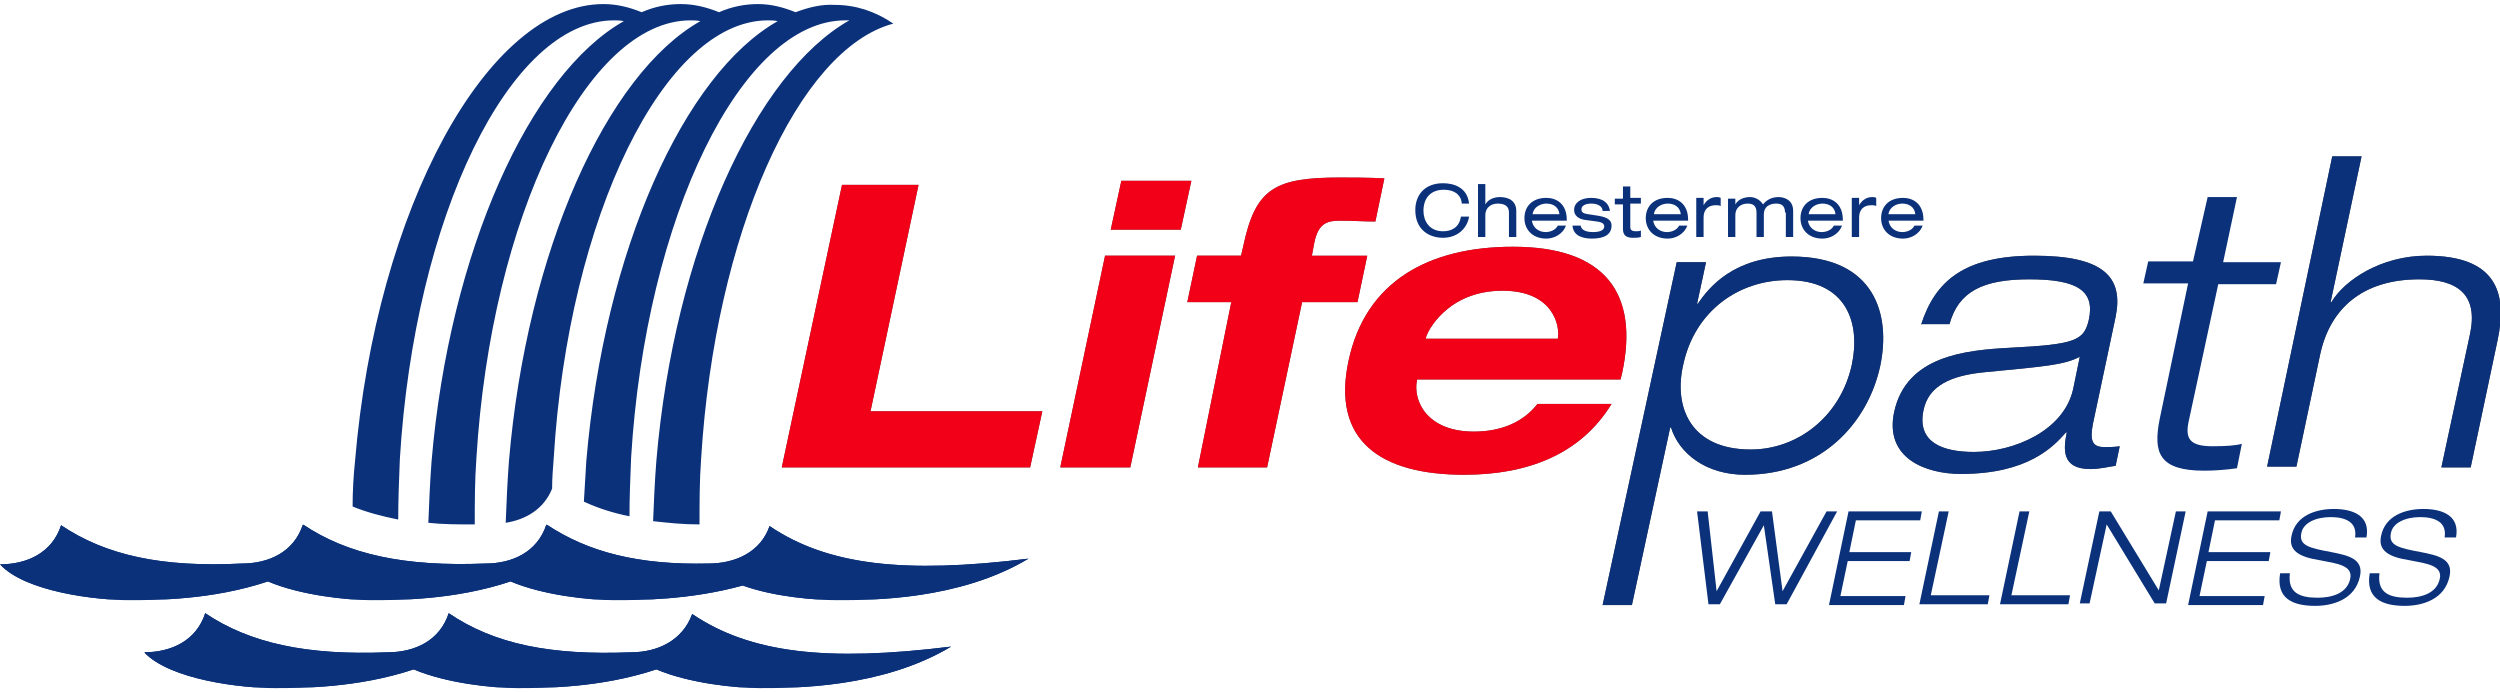
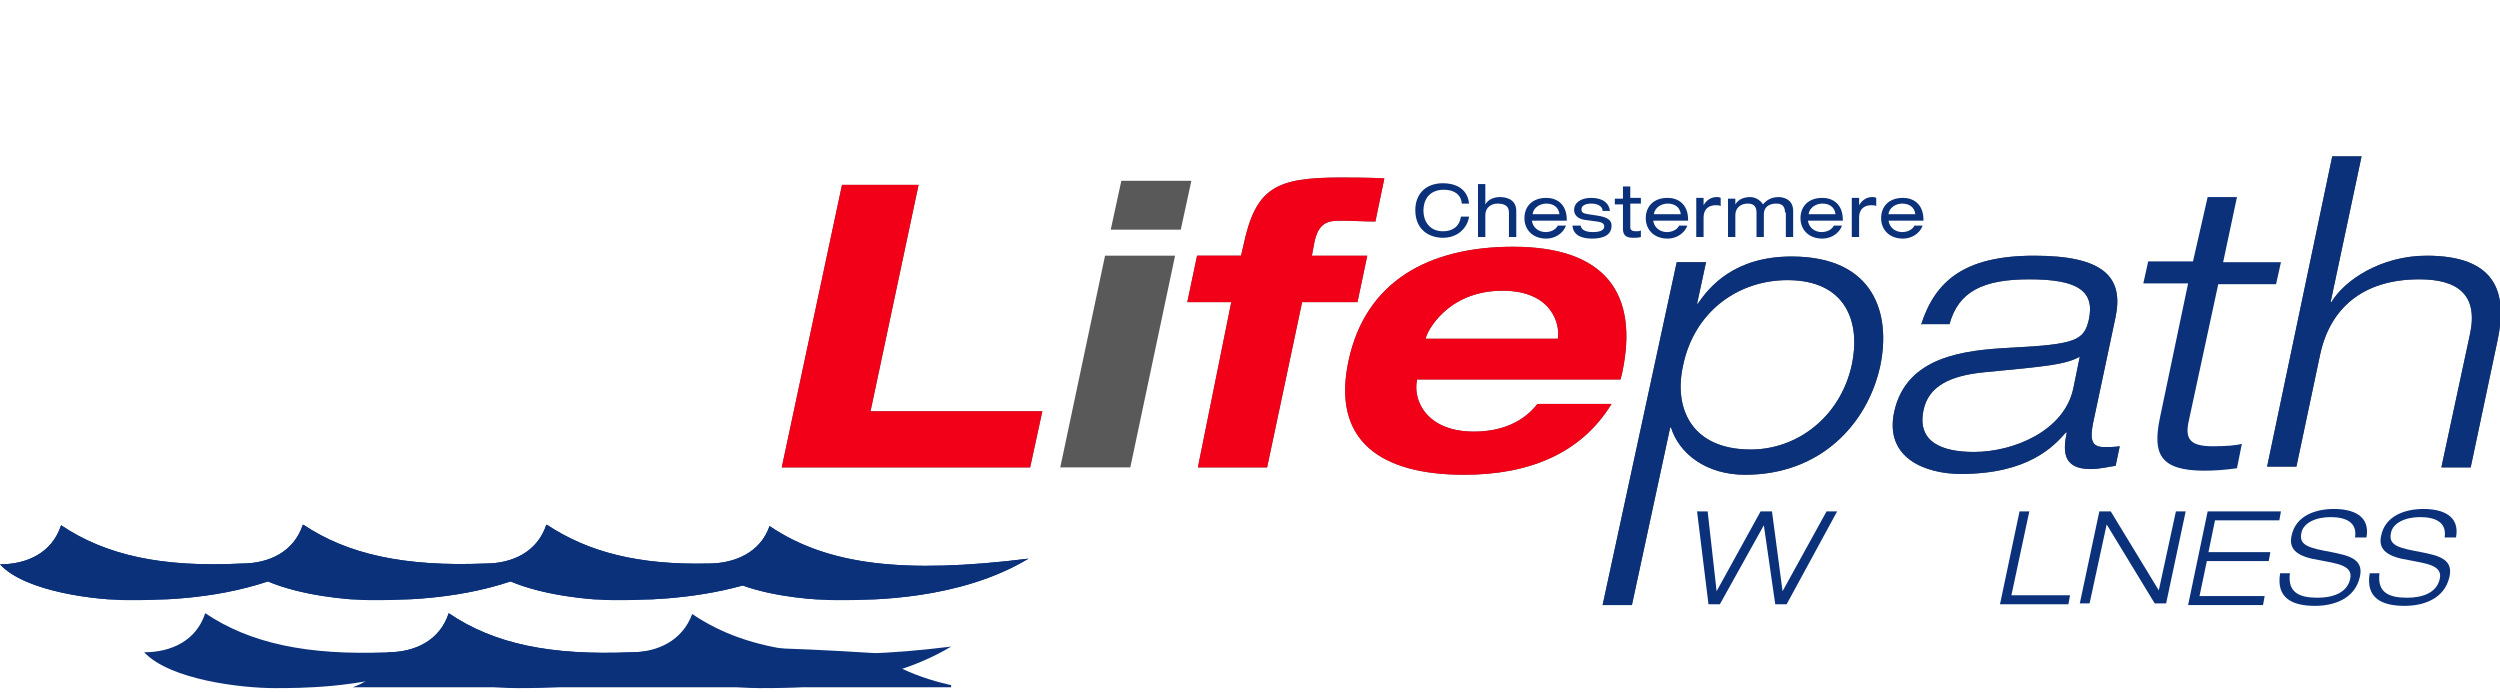
<svg xmlns="http://www.w3.org/2000/svg" xmlns:xlink="http://www.w3.org/1999/xlink" width="307" height="85" version="1.1" id="Layer_1" x="0px" y="0px" viewBox="0 0 307 84" style="enable-background:new 0 0 307 84;" xml:space="preserve">
  <style type="text/css">
	.st0{fill:#595959;}
	.st1{fill:#F20017;}
	.st2{fill:#0A317A;}
	.st3{clip-path:url(#SVGID_00000080175148077881356350000004375754166650469806_);fill:#0A317A;}
	.st4{clip-path:url(#SVGID_00000048473330190037818340000018445563401032349334_);fill:#0A317A;}
</style>
  <g>
    <g>
      <g>
        <path class="st0" d="M103.4,22.2h9.4L106.9,50H128l-1.5,6.9H96L103.4,22.2z" />
        <path class="st0" d="M135.7,30.9h8.6l-5.5,26h-8.6L135.7,30.9z M137.7,21.7h8.6l-1.3,6h-8.6L137.7,21.7z" />
        <path class="st0" d="M151.2,36.6h-5.4l1.2-5.7h5.4l0.3-1.3c1.5-7,3.9-8.3,11.9-8.3c1.2,0,3.3,0,5.4,0.1l-1.1,5.3     c-1.4,0-2.8-0.1-4.3-0.1s-2.7,0.2-3.2,2.7l-0.3,1.6h6.8l-1.2,5.7h-6.8l-4.3,20.3h-8.5L151.2,36.6z" />
        <path class="st0" d="M197.9,49.1c-3.8,6.2-10.3,8.7-18.1,8.7c-10.3,0-16.3-4.2-14.2-14s9.9-14,20.2-14c11.3,0,15.5,5.7,13.4,15.5     l-0.2,0.8h-25v0.1c-0.5,2.5,1.2,6.3,7,6.3c3.4,0,6.1-1.2,7.8-3.4C188.8,49.1,197.9,49.1,197.9,49.1z M191.3,41.1L191.3,41.1     c0.3-1.5-0.5-5.9-6.8-5.9c-6.8,0-9.3,5.1-9.4,5.8v0.1C175.1,41.1,191.3,41.1,191.3,41.1z" />
        <path class="st0" d="M205.9,31.7h3.6l-1.1,5.1h0.1c1.4-2.1,4.5-5.8,11.5-5.8c10.3,0,12.2,7.2,10.9,13.4     c-1.5,7-7.2,13.4-16.6,13.4c-4.8,0-8.1-2.6-9.1-5.8h-0.1l-4.7,21.8h-3.6L205.9,31.7z M215,54.7c5.7,0,11-4,12.4-10.4     c1.1-5.1-0.6-10.4-7.9-10.4c-6,0-11.4,3.8-12.8,10.4C205.5,49.5,207.6,54.7,215,54.7z" />
        <path class="st0" d="M235.9,39.4c1.7-5.3,5.2-8.5,13.9-8.5c8.5,0,11,2.6,10,7.5L257,51.6c-0.4,2.1,0,2.8,1.4,2.8     c0.6,0,1.3,0,1.9-0.1l-0.5,2.4c-0.8,0.1-1.9,0.4-3.1,0.4c-3.6,0-3.3-2.5-2.9-4.5h-0.1c-1.5,1.7-4.6,5.1-12.9,5.1     c-4.3,0-9.4-1.9-8.2-7.6c1.5-6.9,8.7-7.6,14.3-7.9c8-0.4,9-0.9,9.6-3.4c0.8-3.6-1.4-5-7.3-5c-5.7,0-8.7,1.5-9.8,5.5h-3.5V39.4z      M255.4,43.3c-1.8,1-4.3,1.2-11.6,1.9c-4.3,0.4-7,1.7-7.6,4.7c-0.8,3.9,2.3,5.1,6.2,5.1c4.9,0,11.1-2.6,12.2-7.8L255.4,43.3z" />
        <path class="st0" d="M286.4,18.7h3.6l-3.8,17.9h0.1c1.6-2.7,6.1-5.7,11.7-5.7c8.4,0,10,4.4,8.7,10.4l-3.3,15.6h-3.6l3.5-16.3     c1.1-5-1.6-6.8-6.2-6.8c-7,0-11,3.6-12.2,9.3L282,56.8h-3.6L286.4,18.7z" />
      </g>
      <g>
        <path class="st1" d="M103.4,22.2h9.4L106.9,50H128l-1.5,6.9H96L103.4,22.2z" />
-         <path class="st1" d="M135.7,30.9h8.6l-5.5,26h-8.6L135.7,30.9z M137.7,21.7h8.6l-1.3,6h-8.6L137.7,21.7z" />
        <path class="st1" d="M151.2,36.6h-5.4l1.2-5.7h5.4l0.3-1.3c1.5-7,3.9-8.3,11.9-8.3c1.2,0,3.3,0,5.4,0.1l-1.1,5.3     c-1.4,0-2.8-0.1-4.3-0.1s-2.7,0.2-3.2,2.7l-0.3,1.6h6.8l-1.2,5.7h-6.8l-4.3,20.3h-8.5L151.2,36.6z" />
        <path class="st1" d="M197.9,49.1c-3.8,6.2-10.3,8.7-18.1,8.7c-10.3,0-16.3-4.2-14.2-14s9.9-14,20.2-14c11.3,0,15.5,5.7,13.4,15.5     l-0.2,0.8h-25v0.1c-0.5,2.5,1.2,6.3,7,6.3c3.4,0,6.1-1.2,7.8-3.4C188.8,49.1,197.9,49.1,197.9,49.1z M191.3,41.1L191.3,41.1     c0.3-1.5-0.5-5.9-6.8-5.9c-6.8,0-9.3,5.1-9.4,5.8v0.1C175.1,41.1,191.3,41.1,191.3,41.1z" />
        <path class="st2" d="M205.9,31.7h3.6l-1.1,5.1h0.1c1.4-2.1,4.5-5.8,11.5-5.8c10.3,0,12.2,7.2,10.9,13.4     c-1.5,7-7.2,13.4-16.6,13.4c-4.8,0-8.1-2.6-9.1-5.8h-0.1l-4.7,21.8h-3.6L205.9,31.7z M215,54.7c5.7,0,11-4,12.4-10.4     c1.1-5.1-0.6-10.4-7.9-10.4c-6,0-11.4,3.8-12.8,10.4C205.5,49.5,207.6,54.7,215,54.7z" />
        <path class="st2" d="M235.9,39.4c1.7-5.3,5.2-8.5,13.9-8.5c8.5,0,11,2.6,10,7.5L257,51.6c-0.4,2.1,0,2.8,1.4,2.8     c0.6,0,1.3,0,1.9-0.1l-0.5,2.4c-0.8,0.1-1.9,0.4-3.1,0.4c-3.6,0-3.3-2.5-2.9-4.5h-0.1c-1.5,1.7-4.6,5.1-12.9,5.1     c-4.3,0-9.4-1.9-8.2-7.6c1.5-6.9,8.7-7.6,14.3-7.9c8-0.4,9-0.9,9.6-3.4c0.8-3.6-1.4-5-7.3-5c-5.7,0-8.7,1.5-9.8,5.5h-3.5V39.4z      M255.4,43.3c-1.8,1-4.3,1.2-11.6,1.9c-4.3,0.4-7,1.7-7.6,4.7c-0.8,3.9,2.3,5.1,6.2,5.1c4.9,0,11.1-2.6,12.2-7.8L255.4,43.3z" />
        <path class="st2" d="M286.4,18.7h3.6l-3.8,17.9h0.1c1.6-2.7,6.1-5.7,11.7-5.7c8.4,0,10,4.4,8.7,10.4l-3.3,15.6h-3.6l3.5-16.3     c1.1-5-1.6-6.8-6.2-6.8c-7,0-11,3.6-12.2,9.3L282,56.8h-3.6L286.4,18.7z" />
      </g>
    </g>
    <g>
      <path class="st2" d="M224.3,62.3h1.3l-6.2,11.4H218l-1.4-9.7l0,0l-5.4,9.7h-1.4l-1.4-11.4h1.3l1.1,9.8l0,0l5.4-9.8h1.4l1.3,9.8    l0,0L224.3,62.3z" />
-       <path class="st2" d="M227,62.3h9l-0.2,1.1h-7.9l-0.8,3.9h7.6l-0.2,1.1h-7.6l-0.9,4.3h8l-0.2,1.1h-9.2L227,62.3z" />
-       <path class="st2" d="M238.1,62.3h1.2l-2.2,10.3h7.2l-0.2,1.1h-8.4L238.1,62.3z" />
      <path class="st2" d="M248,62.3h1.2L247,72.6h7.2l-0.2,1.1h-8.4L248,62.3z" />
      <path class="st2" d="M257.8,62.3h1.4l5.9,9.7l0,0l2.1-9.7h1.2L266,73.6h-1.4l-5.9-9.7l0,0l-2.1,9.7h-1.2L257.8,62.3z" />
      <path class="st2" d="M271.1,62.3h9l-0.2,1.1H272l-0.8,3.9h7.6l-0.2,1.1H271l-0.9,4.3h8l-0.2,1.1h-9.2L271.1,62.3z" />
      <path class="st2" d="M289.2,65.5c0.3-1.9-1.2-2.5-3-2.5s-3.4,0.7-3.6,2c-0.3,1.5,1,1.8,3.7,2.3c2,0.4,4,0.8,3.5,3    c-0.6,2.8-3.3,3.6-5.5,3.6c-2.9,0-4.8-1-4.3-4h1.2c-0.3,2.4,1.2,3,3.4,3c1.7,0,3.6-0.5,4-2.3c0.4-1.7-1.7-1.9-3.7-2.3    c-2.6-0.4-3.9-1.2-3.5-3c0.5-2.5,3-3.3,5.2-3.3c2.3,0,4.5,0.8,4,3.5H289.2z" />
      <path class="st2" d="M300.2,65.5c0.3-1.9-1.2-2.5-3-2.5s-3.4,0.7-3.6,2c-0.3,1.5,1,1.8,3.7,2.3c2,0.4,4,0.8,3.5,3    c-0.6,2.8-3.3,3.6-5.5,3.6c-2.9,0-4.8-1-4.3-4h1.2c-0.3,2.4,1.2,3,3.4,3c1.7,0,3.6-0.5,4-2.3c0.4-1.7-1.7-1.9-3.7-2.3    c-2.6-0.4-3.9-1.2-3.5-3c0.5-2.5,3-3.3,5.2-3.3c2.3,0,4.5,0.8,4,3.5H300.2z" />
    </g>
    <path class="st2" d="M271.1,23.7h3.6l-1.7,8h7.1l-0.6,2.7h-7.1l-3.6,16.7c-0.5,2.2,0,3.2,2.9,3.2c1.7,0,2.9-0.1,3.6-0.3l-0.6,3   c-1.4,0.2-2.8,0.3-4,0.3c-5.6,0-6.3-2.2-5.5-6.3l3.5-16.7h-5.5l0.6-2.7h5.5L271.1,23.7z" />
    <g>
      <g>
-         <path id="SVGID_00000003809472344450133920000018445710983408733085_" class="st2" d="M97.7,1c-1.5-0.6-3-1-4.6-1s-3.2,0.3-4.8,1     c-1.5-0.6-3-1-4.7-1c-1.6,0-3.2,0.3-4.8,1c-1.5-0.6-3-1-4.7-1C59.9,0,46.2,25.1,43.6,56.1c-0.2,1.9-0.3,3.8-0.3,5.6     c1.7,0.7,3.6,1.2,5.6,1.6c0-2.4,0.1-4.9,0.2-7.4C50.9,26.1,62.6,2,75.4,2c0.4,0,0.8,0,1.2,0.1C65.1,8.6,55.2,30.3,53,56.1     c-0.2,2.6-0.3,5.1-0.4,7.6c1.8,0.2,3.7,0.2,5.7,0.2c0-2.7,0-5.4,0.2-8.1C60.3,26.1,72.1,2,84.8,2c0.4,0,0.8,0,1.2,0.1     c-11.5,6.5-21.3,28.2-23.5,54c-0.2,2.6-0.3,5.1-0.4,7.6c2.5-0.4,4.7-1.7,5.7-4.2c0-1.3,0.1-2.5,0.2-3.8C69.8,26.1,81.6,2,94.3,2     c0.4,0,0.8,0,1.2,0.1C84,8.6,74.2,30.3,72,56.1c-0.1,1.7-0.2,3.4-0.3,5c1.7,0.8,3.6,1.4,5.6,1.8c0-2.3,0.1-4.7,0.2-7.2     C79.3,26.1,91.1,2,103.8,2c0.2,0,0.3,0,0.5,0C92.8,8.5,82.8,30.2,80.6,56.1c-0.2,2.5-0.3,5-0.4,7.4c1.8,0.2,3.6,0.4,5.7,0.4     c0-2.7,0-5.4,0.2-8.1C87.8,28.2,98,5.5,109.7,2.4c-2.2-1.5-4.6-2.3-7.2-2.3C100.9,0,99.3,0.4,97.7,1" />
-       </g>
+         </g>
    </g>
    <g>
      <g>
        <path id="SVGID_00000181053002314282704890000017795720856461066938_" class="st2" d="M87,68.7C87.1,68.8,87.1,68.8,87,68.7     c-8.6,0.2-14.8-1.4-19.9-4.8c-1.1,3.4-4.2,4.8-7.5,4.8l0,0c-9.9,0.4-16.9-1.1-22.4-4.8c-1.1,3.4-4.2,4.8-7.5,4.8l0,0     c-9.8,0.5-16.7-1-22.2-4.7c-1.1,3.4-4.2,4.8-7.5,4.8c3.1,3.4,11.9,4.4,15.8,4.4c3.2,0,10.2,0,17.1-2.3c4,1.7,9.7,2.3,12.7,2.3     c3.2,0,10.2,0,17.1-2.3c4,1.7,9.7,2.3,12.7,2.3s9.3,0,15.8-1.8c3.9,1.4,8.9,1.8,11.6,1.8c4.2,0,15,0,23.5-5.1     c-15.3,1.9-24.7,0.8-31.8-4C93.4,67.3,90.3,68.7,87,68.7" />
      </g>
      <g>
        <defs>
          <path id="SVGID_1_" d="M87,68.7C87.1,68.8,87.1,68.8,87,68.7c-8.6,0.2-14.8-1.4-19.9-4.8c-1.1,3.4-4.2,4.8-7.5,4.8l0,0      c-9.9,0.4-16.9-1.1-22.4-4.8c-1.1,3.4-4.2,4.8-7.5,4.8l0,0c-9.8,0.5-16.7-1-22.2-4.7c-1.1,3.4-4.2,4.8-7.5,4.8      c3.1,3.4,11.9,4.4,15.8,4.4c3.2,0,10.2,0,17.1-2.3c4,1.7,9.7,2.3,12.7,2.3c3.2,0,10.2,0,17.1-2.3c4,1.7,9.7,2.3,12.7,2.3      s9.3,0,15.8-1.8c3.9,1.4,8.9,1.8,11.6,1.8c4.2,0,15,0,23.5-5.1c-15.3,1.9-24.7,0.8-31.8-4C93.4,67.3,90.3,68.7,87,68.7" />
        </defs>
        <clipPath id="SVGID_00000120522297199974777160000000888858625341610396_">
          <use xlink:href="#SVGID_1_" style="overflow:visible;" />
        </clipPath>
        <rect y="64" style="clip-path:url(#SVGID_00000120522297199974777160000000888858625341610396_);fill:#0A317A;" width="126.3" height="9.1" />
      </g>
    </g>
    <g>
      <g>
        <path id="SVGID_00000142865095006117751490000014747066228176420283_" class="st2" d="M77.5,79.6L77.5,79.6     c-9.9,0.4-16.8-1-22.4-4.8c-1.1,3.4-4.2,4.8-7.5,4.8l0,0c-9.9,0.4-16.9-1.1-22.4-4.8c-1.1,3.4-4.2,4.8-7.5,4.8     c3.2,3.4,12,4.4,16,4.4c3.2,0,10.2,0,17.1-2.3c4,1.7,9.7,2.3,12.7,2.3c3.2,0,10.2,0,17.1-2.3c4,1.7,9.7,2.3,12.7,2.3     c4.2,0,15,0,23.5-5.1c-15.3,1.9-24.7,0.8-31.8-4C83.8,78.2,80.7,79.6,77.5,79.6" />
      </g>
      <g>
        <defs>
-           <path id="SVGID_00000063622958217327564270000010000056016755125402_" d="M77.5,79.6L77.5,79.6c-9.9,0.4-16.8-1-22.4-4.8      c-1.1,3.4-4.2,4.8-7.5,4.8l0,0c-9.9,0.4-16.9-1.1-22.4-4.8c-1.1,3.4-4.2,4.8-7.5,4.8c3.2,3.4,12,4.4,16,4.4      c3.2,0,10.2,0,17.1-2.3c4,1.7,9.7,2.3,12.7,2.3c3.2,0,10.2,0,17.1-2.3c4,1.7,9.7,2.3,12.7,2.3c4.2,0,15,0,23.5-5.1      c-15.3,1.9-24.7,0.8-31.8-4C83.8,78.2,80.7,79.6,77.5,79.6" />
+           <path id="SVGID_00000063622958217327564270000010000056016755125402_" d="M77.5,79.6L77.5,79.6c-9.9,0.4-16.8-1-22.4-4.8      c-1.1,3.4-4.2,4.8-7.5,4.8l0,0c-1.1,3.4-4.2,4.8-7.5,4.8c3.2,3.4,12,4.4,16,4.4      c3.2,0,10.2,0,17.1-2.3c4,1.7,9.7,2.3,12.7,2.3c3.2,0,10.2,0,17.1-2.3c4,1.7,9.7,2.3,12.7,2.3c4.2,0,15,0,23.5-5.1      c-15.3,1.9-24.7,0.8-31.8-4C83.8,78.2,80.7,79.6,77.5,79.6" />
        </defs>
        <clipPath id="SVGID_00000025424871941374501570000017679074765615636901_">
          <use xlink:href="#SVGID_00000063622958217327564270000010000056016755125402_" style="overflow:visible;" />
        </clipPath>
        <rect x="17.8" y="74.8" style="clip-path:url(#SVGID_00000025424871941374501570000017679074765615636901_);fill:#0A317A;" width="99" height="9.1" />
      </g>
    </g>
    <g>
      <path class="st2" d="M179.5,24.4c-0.1-0.9-0.8-1.6-2.2-1.6c-1.5,0-2.5,0.9-2.5,2.6c0,1.2,0.7,2.5,2.4,2.5c1.1,0,2-0.5,2.2-1.8h1    c-0.2,1.4-1.4,2.6-3.2,2.6c-1.6,0-3.4-0.9-3.4-3.4c0-1.9,1.2-3.3,3.4-3.3c1.3,0,3,0.5,3.2,2.5h-0.9V24.4z" />
      <path class="st2" d="M181.5,22.1h0.9v2.5l0,0c0.4-0.7,1.2-0.9,1.8-0.9c1.1,0,2,0.5,2,1.7v3.2h-0.9v-3c0-0.7-0.4-1.1-1.4-1.1    c-0.8,0-1.5,0.5-1.5,1.4v2.7h-0.9L181.5,22.1L181.5,22.1z" />
      <path class="st2" d="M188.1,26.5c0.1,1,0.9,1.5,1.7,1.5c0.5,0,1.2-0.2,1.5-0.8h1c-0.4,1.1-1.5,1.6-2.4,1.6c-1.8,0-2.7-1.2-2.7-2.5    c0-1.4,0.9-2.5,2.7-2.5c1.2,0,2.5,0.7,2.5,2.7v0.1h-4.3V26.5z M191.5,25.8c-0.1-0.9-0.8-1.3-1.6-1.3s-1.6,0.5-1.7,1.3H191.5z" />
      <path class="st2" d="M194.1,27.1c0,0.4,0.3,0.9,1.5,0.9s1.4-0.4,1.4-0.7s-0.2-0.5-0.9-0.6l-1.5-0.2c-0.7-0.1-1.3-0.5-1.3-1.2    c0-0.9,0.8-1.5,2.1-1.5c1.5,0,2.2,0.7,2.3,1.6h-0.9c0-0.5-0.5-0.9-1.4-0.9c-0.6,0-1.2,0.2-1.2,0.7c0,0.3,0.1,0.5,0.8,0.6l1.3,0.2    c1.2,0.2,1.6,0.6,1.6,1.2c0,1.1-0.9,1.6-2.4,1.6c-1.1,0-2.3-0.3-2.4-1.6h1V27.1z" />
      <path class="st2" d="M199.3,22.4h0.9v1.4h1.3v0.7h-1.3v2.9c0,0.4,0.3,0.5,0.7,0.5c0.2,0,0.4,0,0.6-0.1v0.8c-0.3,0.1-0.6,0.1-1,0.1    c-0.9,0-1.2-0.4-1.2-1.1v-3h-1v-0.7h1V22.4z" />
      <path class="st2" d="M203,26.5c0.1,1,0.9,1.5,1.7,1.5c0.5,0,1.2-0.2,1.5-0.8h1c-0.4,1.1-1.5,1.6-2.4,1.6c-1.8,0-2.7-1.2-2.7-2.5    c0-1.4,0.9-2.5,2.7-2.5c1.2,0,2.5,0.7,2.5,2.7v0.1H203V26.5z M206.4,25.8c-0.1-0.9-0.8-1.3-1.6-1.3s-1.6,0.5-1.7,1.3H206.4z" />
      <path class="st2" d="M208.3,23.8h0.9v0.9l0,0c0.4-0.7,1-1,1.6-1c0.2,0,0.3,0,0.5,0.1v1c-0.2-0.1-0.4-0.1-0.6-0.1    c-0.9,0-1.5,0.5-1.5,1.5v2.4h-0.9V23.8z" />
      <path class="st2" d="M219.2,25.6c0-0.9-0.5-1.1-1.1-1.1c-0.8,0-1.5,0.4-1.5,1.3v2.8h-0.9v-3c0-0.9-0.5-1.1-1.1-1.1    c-0.8,0-1.5,0.5-1.5,1.4v2.7h-0.9v-4.7h0.9v0.7l0,0c0.4-0.7,1.2-0.9,1.8-0.9s1.2,0.3,1.6,0.9c0.4-0.5,1-0.9,1.9-0.9    c0.5,0,1.8,0.2,1.8,1.7v3.2h-0.9v-3H219.2z" />
      <path class="st2" d="M222,26.5c0.1,1,0.9,1.5,1.7,1.5c0.5,0,1.2-0.2,1.5-0.8h1c-0.4,1.1-1.5,1.6-2.4,1.6c-1.8,0-2.7-1.2-2.7-2.5    c0-1.4,0.9-2.5,2.7-2.5c1.2,0,2.5,0.7,2.5,2.7v0.1H222V26.5z M225.4,25.8c-0.1-0.9-0.8-1.3-1.6-1.3s-1.6,0.5-1.7,1.3H225.4z" />
      <path class="st2" d="M227.4,23.8h0.9v0.9l0,0c0.4-0.7,1-1,1.6-1c0.2,0,0.3,0,0.5,0.1v1c-0.2-0.1-0.4-0.1-0.6-0.1    c-0.9,0-1.5,0.5-1.5,1.5v2.4h-0.9V23.8z" />
      <path class="st2" d="M231.9,26.5c0.1,1,0.9,1.5,1.7,1.5c0.5,0,1.2-0.2,1.5-0.8h1c-0.4,1.1-1.5,1.6-2.4,1.6c-1.8,0-2.7-1.2-2.7-2.5    c0-1.4,0.9-2.5,2.7-2.5c1.2,0,2.5,0.7,2.5,2.7v0.1h-4.3V26.5z M235.2,25.8c-0.1-0.9-0.8-1.3-1.6-1.3s-1.6,0.5-1.7,1.3H235.2z" />
    </g>
  </g>
</svg>